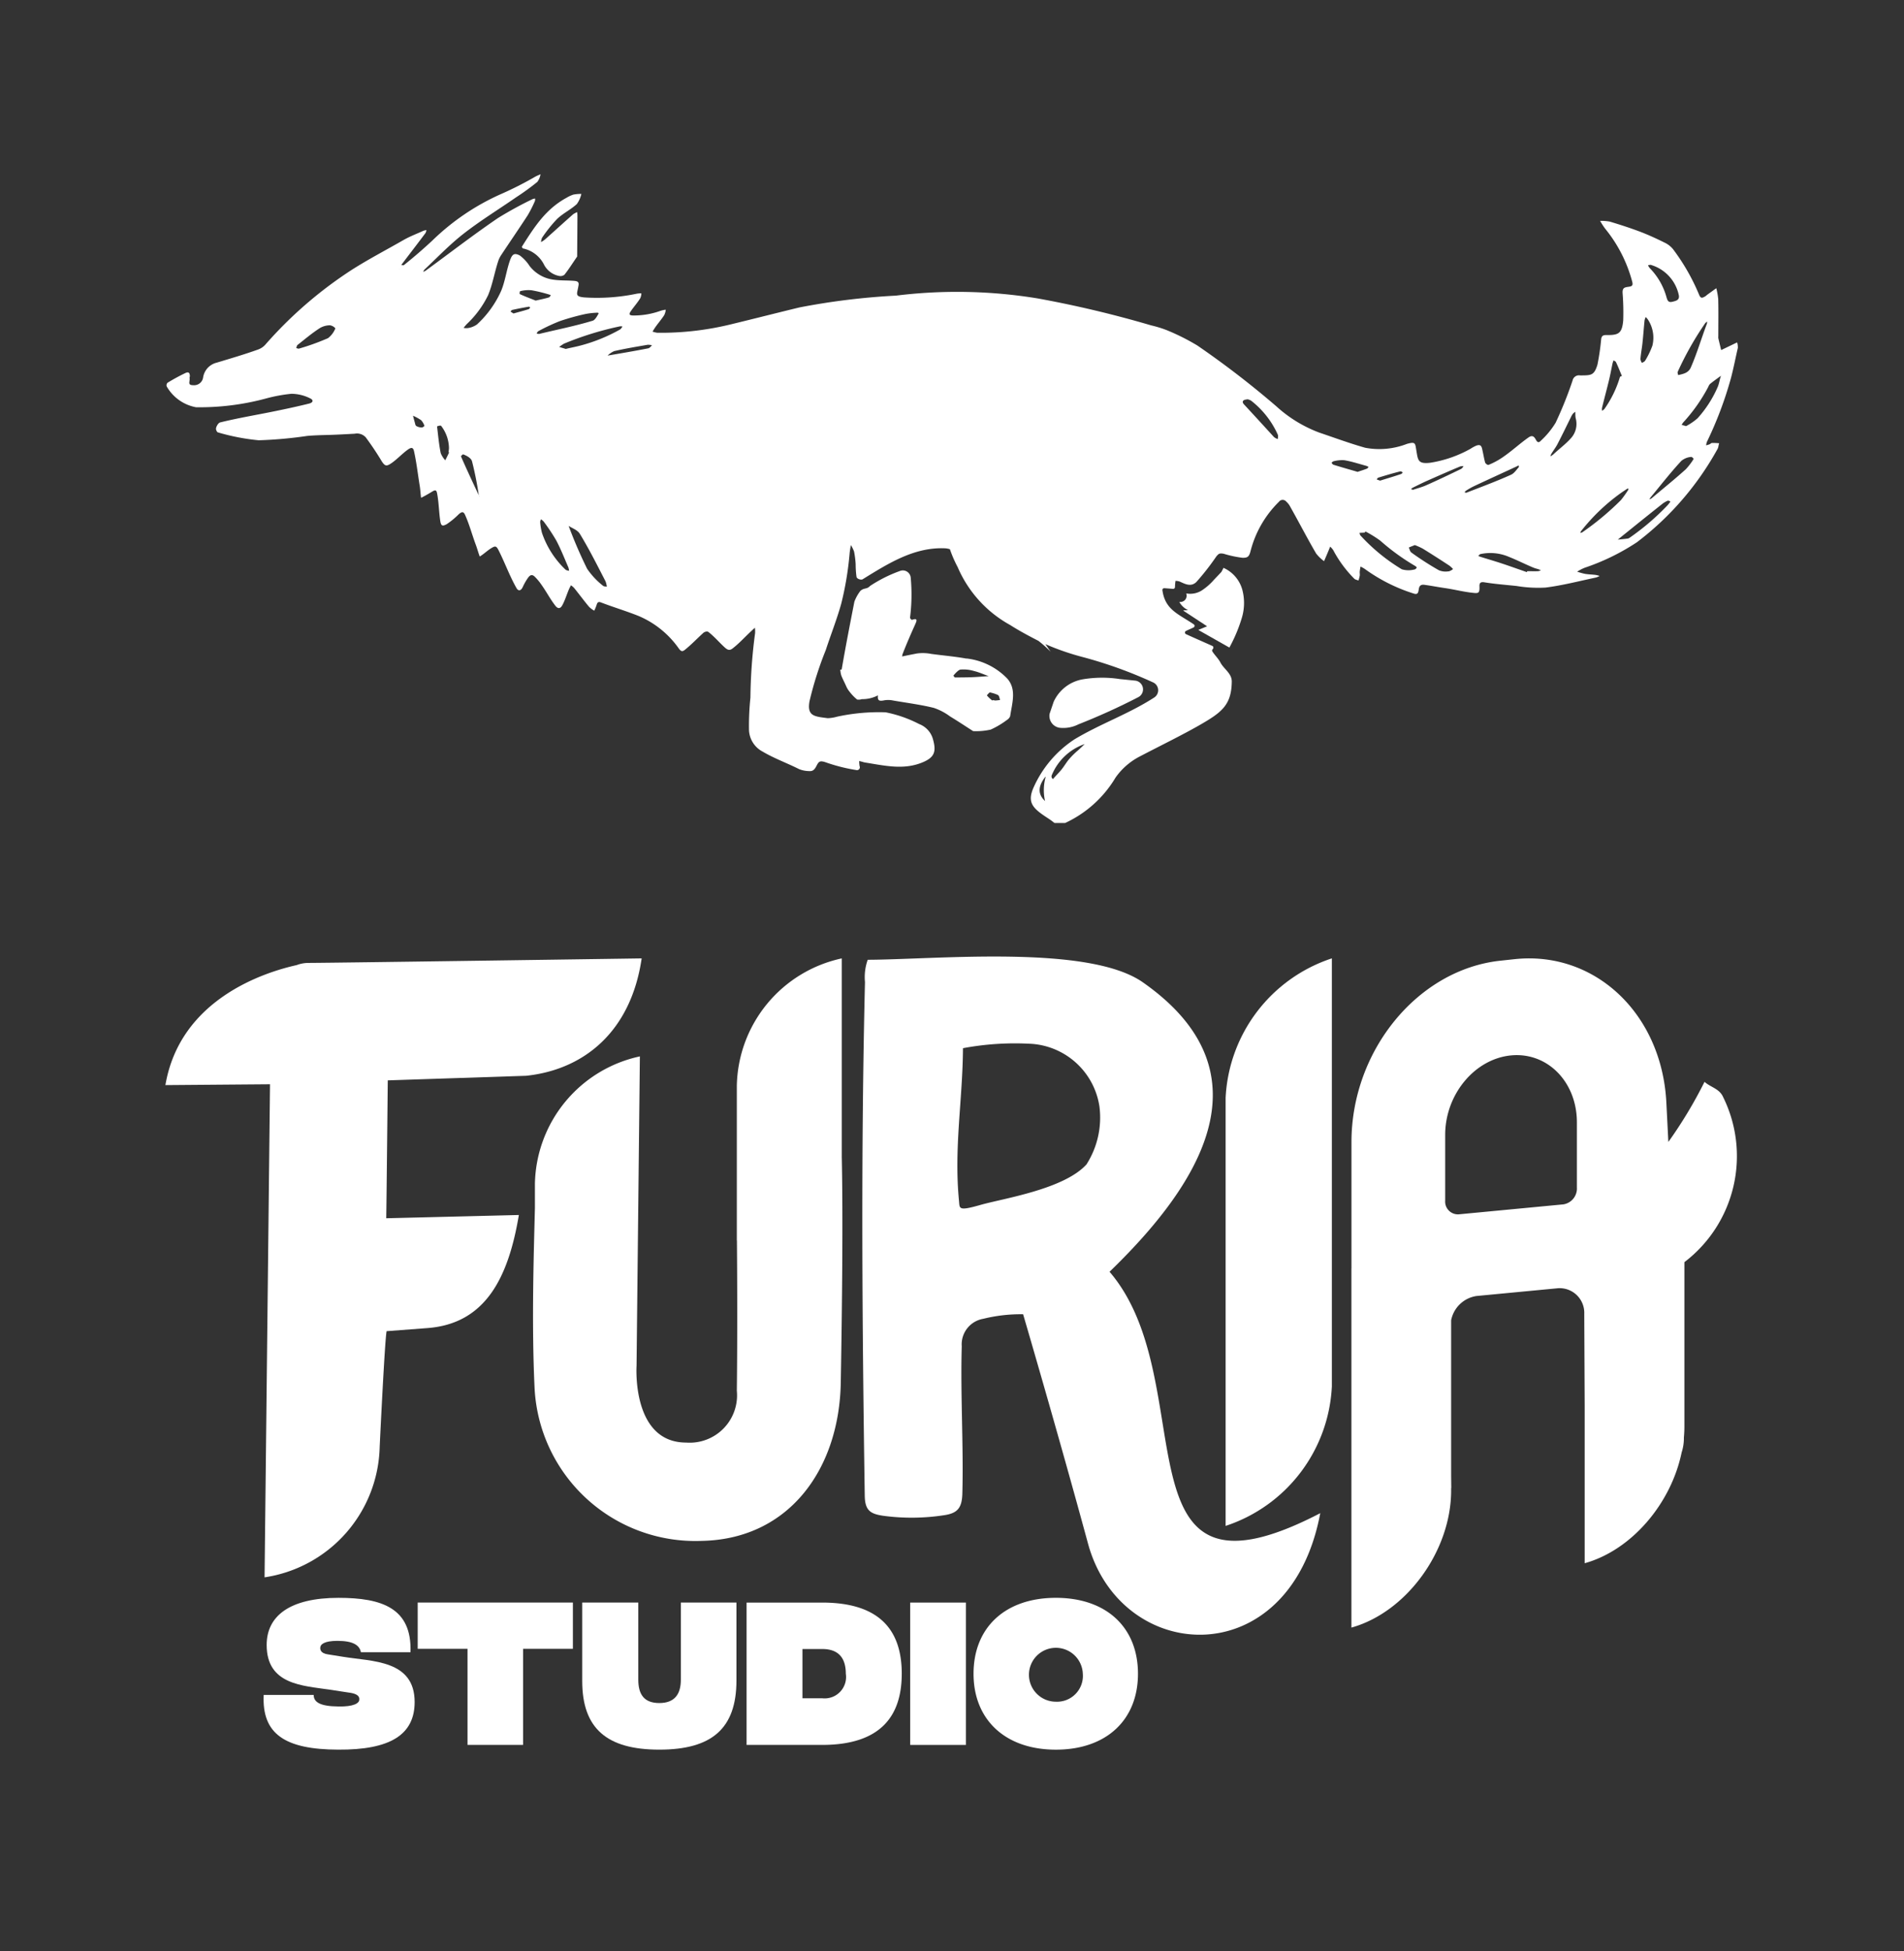
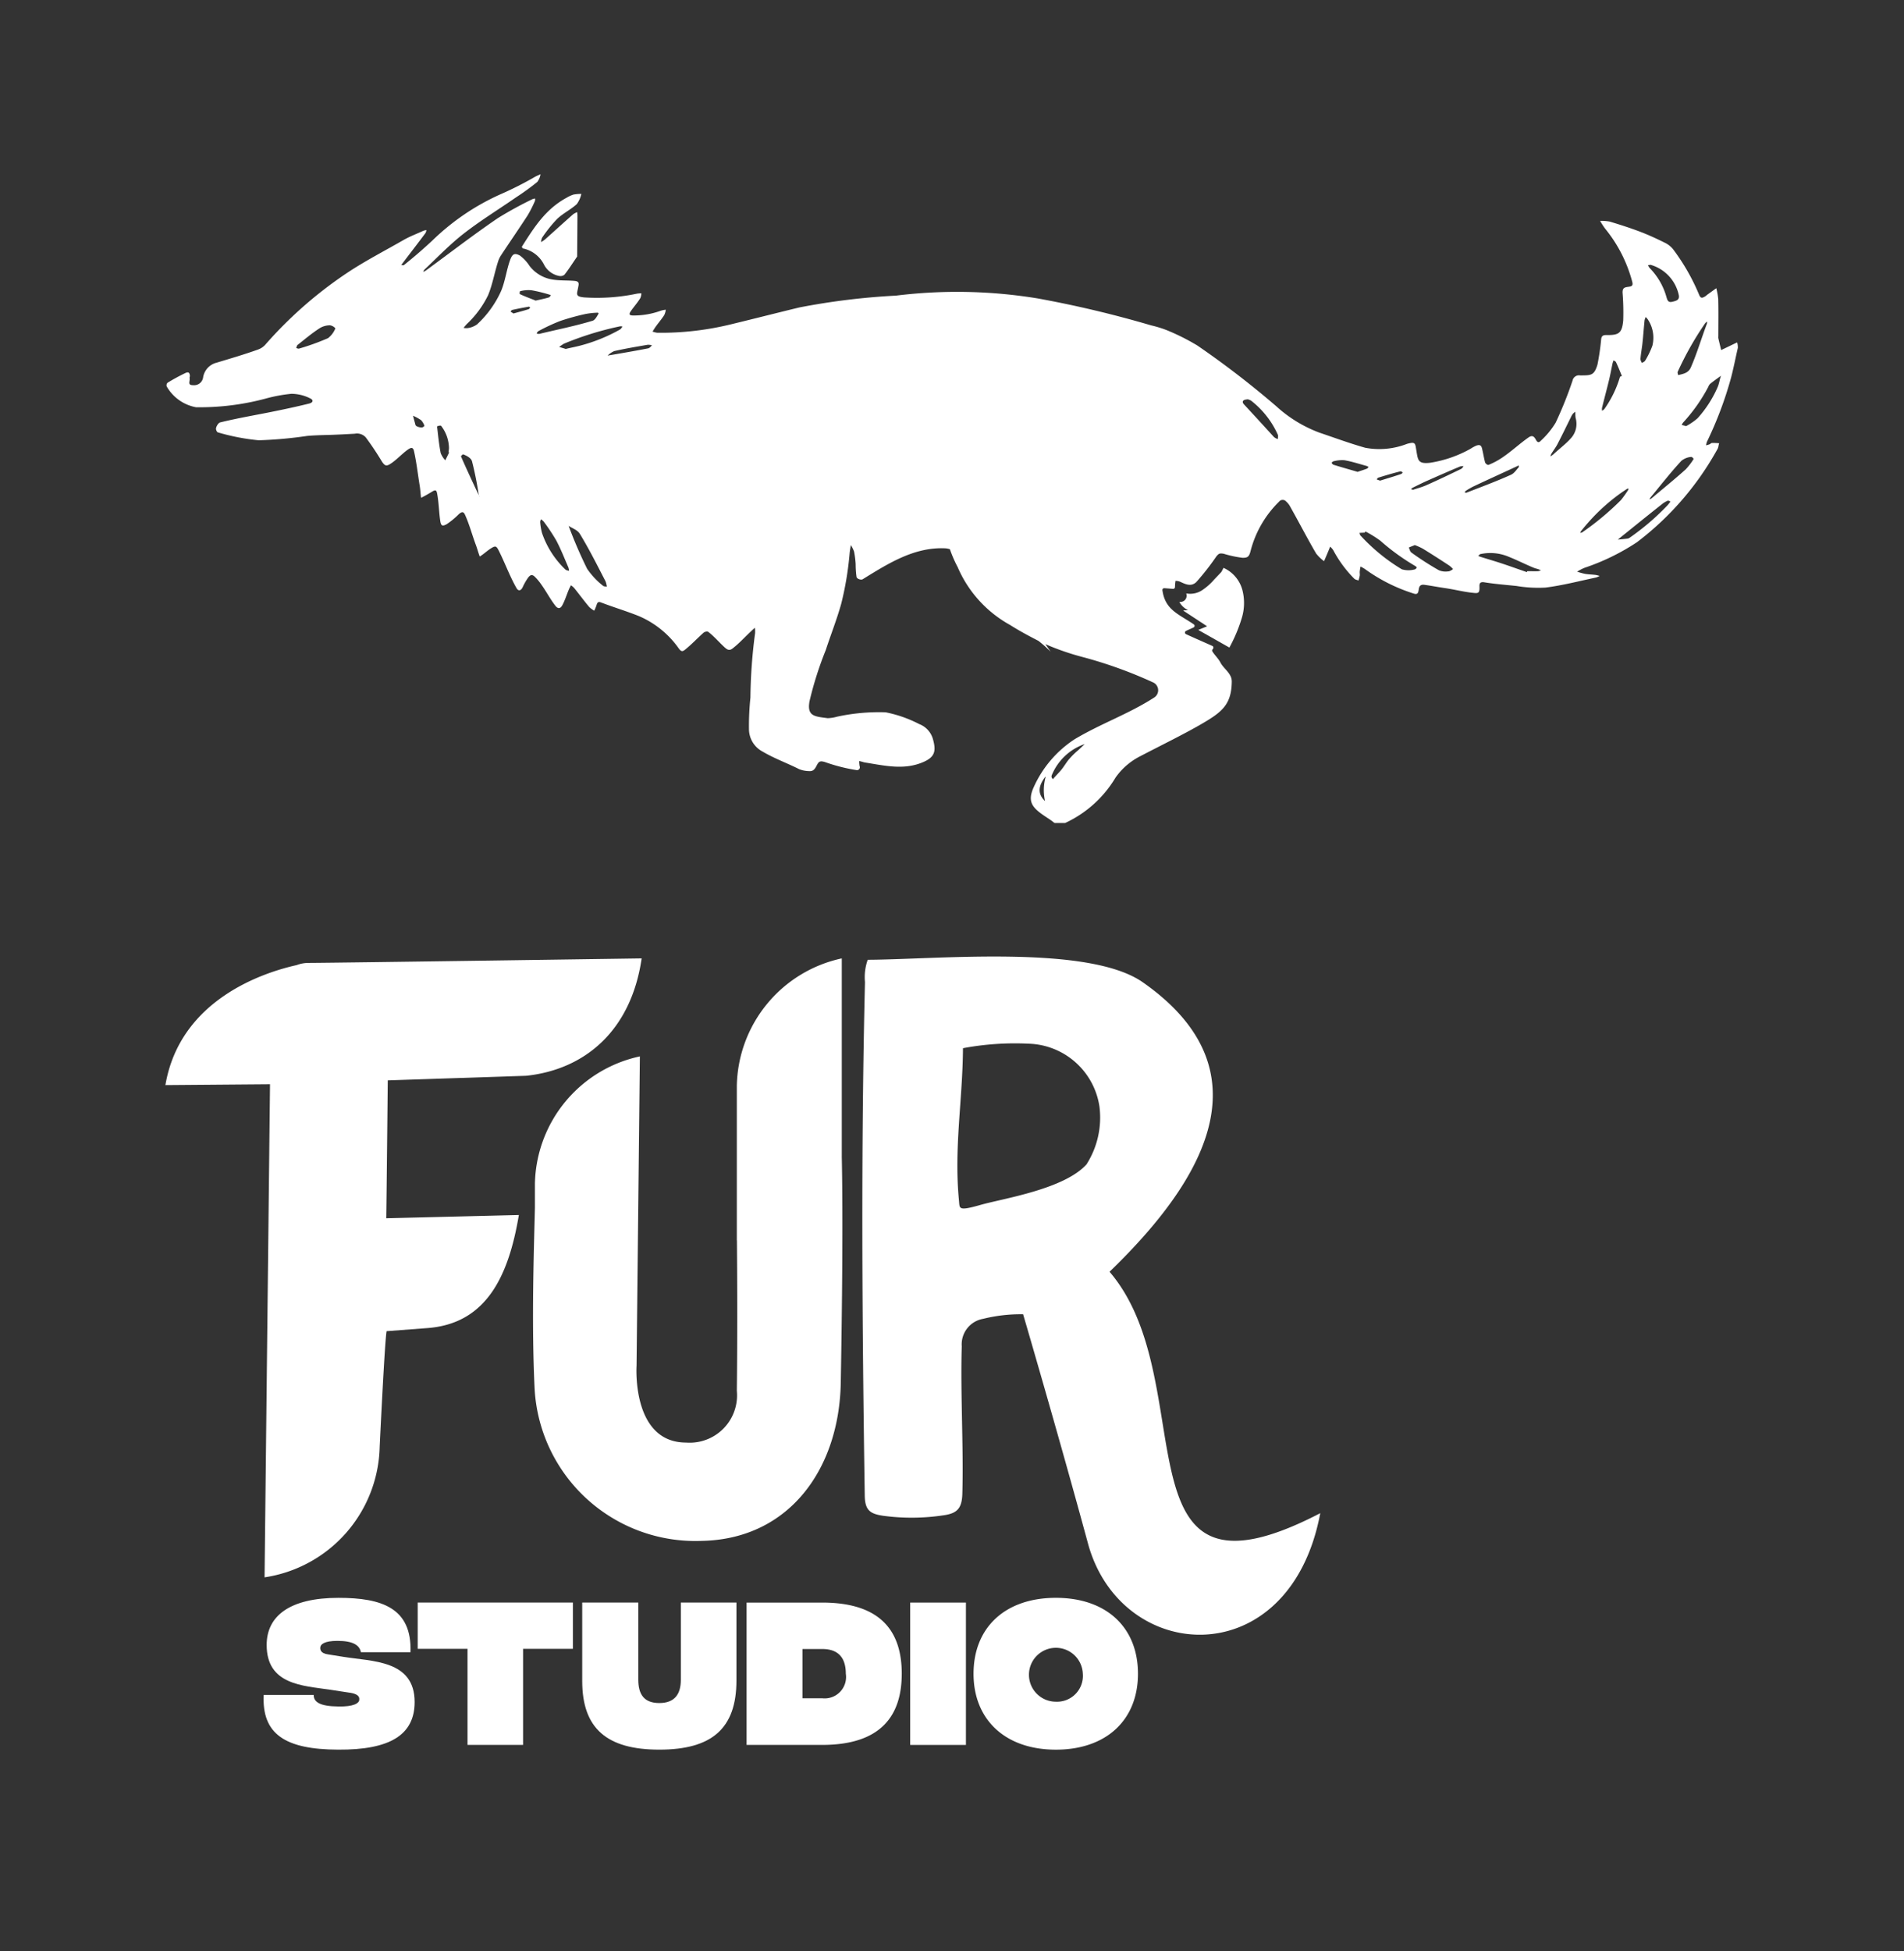
<svg xmlns="http://www.w3.org/2000/svg" id="Capa_1" data-name="Capa 1" width="160" height="163.92" viewBox="0 0 160 163.92">
  <rect x="0" y="0" width="160" height="163.92" fill="#333333" stroke="none" />
  <g id="Grupo_13" data-name="Grupo 13">
    <g id="Grupo_12" data-name="Grupo 12" transform="translate(13.896 14.639)">
      <g id="Grupo_10" data-name="Grupo 10" transform="translate(0 65.721)">
        <g id="Grupo_8" data-name="Grupo 8">
          <path id="Trazado_54" data-name="Trazado 54" d="M305.578,342.975c-17.553,9.113-9.7-10.971-17.7-20.285,7.26-7.018,13.828-16.6,2.794-24.319-4.56-3.193-17.3-1.913-23.115-1.891a4.33,4.33,0,0,0-.231,1.875c-.345,14.205-.236,28.861-.019,43.144.019,1.248.467,1.533,1.565,1.693a17.952,17.952,0,0,0,5.1-.049c1.107-.163,1.5-.583,1.536-1.807.109-3.983-.168-8.413-.049-12.382a2.177,2.177,0,0,1,1.8-2.311,13.086,13.086,0,0,1,3.356-.383s2.935,9.995,5.45,19.254c2.767,10.19,16.956,11.077,19.52-2.539Zm-19.615-29.33c-1.875,2.113-7.016,2.884-8.918,3.426s-1.753.317-1.818-.339c-.434-4.438.307-8.481.334-12.824a23.68,23.68,0,0,1,5.532-.377,6.2,6.2,0,0,1,5.936,5.277,7.306,7.306,0,0,1-1.069,4.832Z" transform="translate(-208.535 -296.209)" fill="#fff" />
-           <path id="Trazado_55" data-name="Trazado 55" d="M379.63,344.45h0V308.49a13.005,13.005,0,0,1,8.928-11.72h0v35.96A13.005,13.005,0,0,1,379.63,344.45Z" transform="translate(-290.533 -296.618)" fill="#fff" />
-           <path id="Trazado_56" data-name="Trazado 56" d="M449.829,308.414c-.315-.695-1.058-.811-1.557-1.262a37.485,37.485,0,0,1-3.039,5.049l-.168-3.31c-.38-7.469-6.009-12.775-12.773-12.043l-1.188.128c-6.926.749-12.5,7.542-12.5,15.239v10.619H418.6V353c4.628-1.289,8.38-6.446,8.38-11.519v-.2h.011l-.011-1v-13.1a2.553,2.553,0,0,1,2.13-2.037l6.856-.654a2.073,2.073,0,0,1,2.2,2.162l.035,7.762v13.18c3.953-1.1,7.265-5.024,8.147-9.305a3.854,3.854,0,0,0,.19-1.259c.03-.317.043-.635.043-.952V322.3a11.2,11.2,0,0,0,3.247-13.885Zm-12.279,7.661a1.351,1.351,0,0,1-1.137,1.37l-8.8.838a1.074,1.074,0,0,1-1.134-1.153V311.61c0-3.4,2.48-6.386,5.534-6.679s5.534,2.227,5.534,5.624v5.521Z" transform="translate(-318.931 -296.626)" fill="#fff" />
          <path id="Trazado_57" data-name="Trazado 57" d="M191.052,313.427V296.78a11.165,11.165,0,0,0-8.82,10.708v12.984h.008c.062,7.678-.008,12.626-.008,12.626a3.978,3.978,0,0,1-4.259,4.357c-4.6,0-4.167-6.46-4.167-6.46l.279-25.982a11.165,11.165,0,0,0-8.82,10.708v2.018c-.092,3.738-.288,9.645-.03,15.106a13.529,13.529,0,0,0,13.958,12.873l.279-.008c7.206-.236,11.367-6.074,11.495-13.283.114-6.438.193-13.923.084-19Z" transform="translate(-134.21 -296.625)" fill="#fff" />
          <path id="Trazado_58" data-name="Trazado 58" d="M69.91,307.027l11.625-.385c4.851-.51,8.809-3.7,9.71-9.862,0,0-24.94.364-28,.38a2.829,2.829,0,0,0-.993.184c-2.656.589-9.8,2.832-11.028,10.081l8.79-.071-.458,41.424a11.355,11.355,0,0,0,9.674-10.958s.423-8.915.581-9.723l3.437-.26c4.851-.369,6.791-4.194,7.678-9.5l-11.145.274C69.8,317.9,69.91,307.027,69.91,307.027Z" transform="translate(-51.22 -296.625)" fill="#fff" />
        </g>
        <g id="Grupo_9" data-name="Grupo 9" transform="translate(8.255 53.874)">
          <path id="Trazado_59" data-name="Trazado 59" d="M81.657,502.955h4.2c0,.6.526.955,2.065.969,1.281.03,1.766-.271,1.766-.57,0-.084.1-.483-.9-.6l-1.582-.241c-2.263-.342-5.3-.4-5.3-3.757,0-2.434,1.937-3.958,6.036-3.958,3.644,0,6.18.855,6.05,4.569H89.825c-.114-.6-.67-.955-1.978-.955-1.11,0-1.438.3-1.438.583,0,.087-.027.469.67.556l1.253.2c2.434.4,6.009.255,6.009,3.8,0,2.762-2.078,4.029-6.422,4-4.457-.014-6.422-1.3-6.264-4.6Z" transform="translate(-81.648 -494.797)" fill="#fff" />
          <path id="Trazado_60" data-name="Trazado 60" d="M142.421,500.138h-4.186v8.071h-4.669v-8.071H129.38V496.25h13.041v3.888Z" transform="translate(-116.43 -495.854)" fill="#fff" />
          <path id="Trazado_61" data-name="Trazado 61" d="M180.34,502.842V496.25h4.712v6.479c0,1.2.456,1.964,1.766,1.964s1.81-.768,1.81-1.964V496.25H193.3V502.8c0,4.042-2.078,5.808-6.479,5.808S180.34,506.841,180.34,502.842Z" transform="translate(-153.565 -495.854)" fill="#fff" />
          <path id="Trazado_62" data-name="Trazado 62" d="M244.289,502.239c0,3.445-1.666,5.979-6.69,5.979H231.25V496.26H237.6c5.024,0,6.69,2.507,6.69,5.979Zm-4.7,0c0-1.666-.969-2.078-1.978-2.078h-1.666V504.3h1.666A1.8,1.8,0,0,0,239.59,502.239Z" transform="translate(-190.663 -495.861)" fill="#fff" />
          <path id="Trazado_63" data-name="Trazado 63" d="M281.93,496.26h4.683v11.959H281.93Z" transform="translate(-227.594 -495.861)" fill="#fff" />
          <path id="Trazado_64" data-name="Trazado 64" d="M301.55,501.168c0-3.888,2.661-6.378,6.918-6.378s6.9,2.491,6.9,6.378-2.661,6.378-6.9,6.378S301.55,505.04,301.55,501.168Zm9.183,0a2.264,2.264,0,1,0-2.263,2.349A2.172,2.172,0,0,0,310.733,501.168Z" transform="translate(-241.891 -494.79)" fill="#fff" />
        </g>
      </g>
      <g id="Grupo_11" data-name="Grupo 11" transform="translate(0.095)">
        <path id="Trazado_65" data-name="Trazado 65" d="M183.543,68.095c-.136.06-.269.128-.4.19l-.928.445c-.079-.336-.165-.667-.239-1a.843.843,0,0,1,0-.165c0-1.044.019-2.086-.008-3.131a6.358,6.358,0,0,0-.16-.9c-.247.174-.5.361-.741.532-.062.043-.125.111-.176.141-.26.157-.388.209-.526-.117a17.516,17.516,0,0,0-2.2-3.844,2.022,2.022,0,0,0-.716-.548c-.659-.328-1.327-.635-2.016-.9-.846-.32-1.709-.6-2.58-.86a3.826,3.826,0,0,0-.808-.06,5.686,5.686,0,0,0,.431.665A11.836,11.836,0,0,1,174.745,63c.084.345-.054.38-.366.423s-.464.109-.448.5a20.807,20.807,0,0,1,.054,2.314c-.1,1.142-.426,1.243-1.451,1.232-.239,0-.361.073-.4.328a20.365,20.365,0,0,1-.312,2.149c-.282.941-.545.906-1.454.914a.551.551,0,0,0-.64.434,32.574,32.574,0,0,1-1.422,3.54,6.988,6.988,0,0,1-1.245,1.514c-.184.2-.3.125-.412-.079-.157-.3-.32-.41-.629-.193-.7.491-1.34,1.085-2.054,1.584a6.147,6.147,0,0,1-1.3.716c-.076.03-.263-.109-.29-.214-.1-.374-.165-.8-.258-1.172-.071-.279-.2-.315-.456-.241a2.887,2.887,0,0,0-.5.269,10.14,10.14,0,0,1-3.4,1.18c-1.036.119-1.025-.22-1.164-1.05-.1-.6-.065-.735-.784-.537a6.4,6.4,0,0,1-3.511.326c-1.289-.364-2.558-.833-3.855-1.272a11.154,11.154,0,0,1-3.611-2.208,76.643,76.643,0,0,0-6.641-5.111,18.6,18.6,0,0,0-2.6-1.3,9.481,9.481,0,0,0-1.275-.388,92.059,92.059,0,0,0-9.552-2.268,41.852,41.852,0,0,0-11.9-.233,58.293,58.293,0,0,0-8.1.99c-1.725.415-3.828.952-5.678,1.4a24.819,24.819,0,0,1-6.275.73,1.91,1.91,0,0,1-.4-.1c.079-.13.157-.258.244-.383.241-.339.51-.651.738-1a1.45,1.45,0,0,0,.13-.453,2.221,2.221,0,0,0-.421.084,6.615,6.615,0,0,1-2.358.4c-.342-.019-.312-.141-.133-.4.222-.32.556-.7.773-1.061a1.055,1.055,0,0,0,.087-.4,2.218,2.218,0,0,0-.38.03,16.32,16.32,0,0,1-4.428.312c-.768-.076-.61-.266-.5-.855.057-.293.111-.494-.312-.532-.581-.052-1.264-.014-1.869-.117a3.03,3.03,0,0,1-1.907-1.139,3.4,3.4,0,0,0-.814-.876c-.429-.225-.619-.144-.8.326-.312.825-.423,1.8-.77,2.64a8.582,8.582,0,0,1-2.027,2.819,1.743,1.743,0,0,1-.765.309,1.172,1.172,0,0,1-.364-.014,3.081,3.081,0,0,1,.269-.323A8.3,8.3,0,0,0,78.6,64.112c.377-.914.534-1.9.844-2.846a2.038,2.038,0,0,1,.241-.5c.743-1.126,1.508-2.233,2.244-3.367a10.759,10.759,0,0,0,.6-1.183A.555.555,0,0,0,82.545,56a.979.979,0,0,0-.2.043,32.124,32.124,0,0,0-2.925,1.6c-2.065,1.408-4.042,2.935-6.061,4.411a1.31,1.31,0,0,1-.214.106.661.661,0,0,1,.1-.187c1.074-1.007,2.1-2.084,3.256-2.99,1.424-1.115,2.952-2.048,4.436-3.077a20.6,20.6,0,0,0,1.793-1.3A1.4,1.4,0,0,0,83,53.96c-.152.071-.326.138-.472.222a29.34,29.34,0,0,1-2.93,1.479,19.782,19.782,0,0,0-5.684,3.866q-1.152,1.074-2.39,2.062c-.046.038-.163,0-.22-.011.676-.9,1.367-1.785,2.04-2.691a.692.692,0,0,0,.065-.239,1.53,1.53,0,0,0-.266.068c-.537.247-1.1.456-1.617.749-1.451.833-2.957,1.617-4.365,2.512a34.794,34.794,0,0,0-7.3,6.316,1.5,1.5,0,0,1-.591.391c-1.131.407-2.393.776-3.5,1.11a1.512,1.512,0,0,0-1.123,1.245.763.763,0,0,1-.819.643c-.526,0-.271-.293-.315-.6-.011-.068.027-.13.024-.171-.016-.266-.1-.377-.369-.255a16.279,16.279,0,0,0-1.506.819.3.3,0,0,0-.071.315,3.592,3.592,0,0,0,2.458,1.744,21.393,21.393,0,0,0,5.863-.73,13.053,13.053,0,0,1,2.146-.4,3.548,3.548,0,0,1,1.6.391c.288.141.236.347-.117.434-.931.231-1.934.448-2.919.648-1.5.307-3.028.559-4.539.931-.16.041-.326.323-.353.513-.011.087.068.3.165.326a18.227,18.227,0,0,0,3.429.662,35.357,35.357,0,0,0,4.075-.366c.551-.049,1.112-.065,1.66-.079.773-.019,1.574-.065,2.33-.106a.992.992,0,0,1,.922.3,24.717,24.717,0,0,1,1.375,2.059c.239.345.364.388.708.168.51-.326.993-.868,1.481-1.207.266-.184.423-.179.494.141.214.95.323,1.953.483,2.922.054.328.065.67.114,1,.293-.141.665-.358.922-.515s.364-.16.421.133c.146.741.157,1.609.269,2.336.065.431.2.445.54.263a6.573,6.573,0,0,0,1.009-.833c.255-.225.4-.239.524.03.374.822.6,1.7.914,2.537.122.326.206.662.331.982.309-.184.651-.507.939-.684.353-.214.445-.231.64.155.521,1.023.925,2.157,1.508,3.182.157.274.38.241.532-.106a4.916,4.916,0,0,1,.453-.784c.155-.2.309-.282.524-.092a4.348,4.348,0,0,1,.572.678c.415.575.749,1.226,1.186,1.788.187.241.4.285.575-.03.222-.393.38-.922.567-1.356.046-.109.111-.228.168-.334a1.587,1.587,0,0,1,.263.222c.429.529.825,1.072,1.264,1.593a1.909,1.909,0,0,0,.429.317,3.044,3.044,0,0,0,.2-.488c.068-.22.157-.282.358-.206,1.058.407,2.151.73,3.2,1.153a7.888,7.888,0,0,1,3.361,2.737c.176.228.282.266.5.092.543-.434,1.036-.958,1.549-1.422.106-.095.326-.152.421-.079.5.385.917.884,1.365,1.291.247.225.415.3.681.09.548-.423,1.012-.944,1.525-1.419.1-.095.231-.22.342-.312a2.356,2.356,0,0,1,.014.458,43.965,43.965,0,0,0-.391,5.407,23,23,0,0,0-.122,2.659,2.14,2.14,0,0,0,1.15,1.88c.963.572,2.043.958,3.049,1.465a2.327,2.327,0,0,0,.819.171c.366.035.5-.138.657-.439.19-.374.288-.45.722-.315a14.551,14.551,0,0,0,2.621.667.238.238,0,0,0,.279-.326,2.384,2.384,0,0,1-.035-.429c.171.024.342.1.515.125,1.679.269,3.266.648,4.862-.038,1.012-.434,1.1-.958.808-1.972a1.9,1.9,0,0,0-1.139-1.221,10.556,10.556,0,0,0-2.824-.99,16.589,16.589,0,0,0-4.064.364,3.328,3.328,0,0,1-.8.13c-1.1-.144-1.766-.155-1.53-1.435a29.527,29.527,0,0,1,1.365-4.292c.4-1.234.936-2.585,1.3-3.9a26.646,26.646,0,0,0,.708-4.281c.024-.22.062-.421.1-.632a2.611,2.611,0,0,1,.269.545,7.709,7.709,0,0,1,.133,1.061,7.853,7.853,0,0,0,.073,1.066c.038.171.374.277.51.2,2.184-1.346,4.376-2.743,7-2.6a2.221,2.221,0,0,1,.336.071,10.223,10.223,0,0,0,.651,1.5,10.091,10.091,0,0,0,4.417,4.872c.76.486,1.579.92,2.377,1.332a10.589,10.589,0,0,1,1.025.914c-.152-.214-.293-.426-.45-.643A21.6,21.6,0,0,0,128.6,94.53a36.949,36.949,0,0,1,5.876,2.119.724.724,0,0,1,.084,1.278c-2.146,1.384-4.449,2.168-6.679,3.5a9.389,9.389,0,0,0-3.41,3.972c-.581,1.24-.174,1.75.852,2.45.244.168.586.374.827.581a.149.149,0,0,0,.095.033c.266,0,.532,0,.8,0a.145.145,0,0,0,.068-.014,9.639,9.639,0,0,0,4.208-3.8,5.653,5.653,0,0,1,2.032-1.774c1.663-.871,3.714-1.869,5.214-2.743,1.72-1,2.5-1.633,2.523-3.551.008-.692-.667-1.05-.958-1.609-.176-.336-.467-.6-.67-.92a.151.151,0,0,1,.033-.2l.014-.014c.041-.041.062-.2-.041-.247-.746-.336-1.481-.654-2.222-.993a.15.15,0,0,1,0-.274c.2-.1.426-.187.629-.288a.15.15,0,0,0,.03-.258c-1.27-.871-2.423-1.207-2.645-2.887a.149.149,0,0,1,.163-.155c.241.014.488.038.732.054a.151.151,0,0,0,.163-.146,3.752,3.752,0,0,1,.046-.524,1.047,1.047,0,0,1,.385.073c.486.228.925.426,1.354.035a20.853,20.853,0,0,0,1.693-2.165c.212-.25.277-.277.613-.222a9.092,9.092,0,0,0,1.6.342c.388-.005.524-.065.648-.521a8.9,8.9,0,0,1,2.4-4.189.384.384,0,0,1,.6-.024,1.537,1.537,0,0,1,.358.464c.73,1.294,1.411,2.621,2.165,3.909a3.323,3.323,0,0,0,.665.643c.128-.288.247-.578.369-.865.049-.119.095-.236.144-.355a1.459,1.459,0,0,1,.258.293,10.058,10.058,0,0,0,1.769,2.4c.09.09.239.1.353.152a3.091,3.091,0,0,0,.106-.4c.019-.13-.011-.225,0-.355s.043-.282.065-.418a2.851,2.851,0,0,1,.358.2,14.3,14.3,0,0,0,4.14,2.078c.293.084.355-.06.393-.342s.138-.448.488-.4c.562.076,1.156.193,1.739.277.822.119,1.633.339,2.48.41.347.03.407-.079.4-.494-.005-.184-.043-.48.4-.407.822.136,1.812.217,2.708.309a11.041,11.041,0,0,0,2.436.136c1.427-.179,2.84-.548,4.251-.846a1.63,1.63,0,0,0,.3-.13,2.041,2.041,0,0,0-.336-.087c-.3-.038-.6-.041-.893-.09a6.084,6.084,0,0,1-.659-.184,3.963,3.963,0,0,1,.629-.328,18.778,18.778,0,0,0,4.392-2.143,24.893,24.893,0,0,0,6.78-7.846c.079-.138.071-.326.136-.469a4.659,4.659,0,0,0-.616-.024c-.068.005-.122.079-.2.111a2.141,2.141,0,0,1-.282.084,1.17,1.17,0,0,1,.073-.309,31.412,31.412,0,0,0,2.01-5.331c.222-.838.385-1.7.581-2.542a1.409,1.409,0,0,0-.057-.458ZM65.166,67.72a19.726,19.726,0,0,1-2.447.884c-.079.027-.165-.027-.244-.041.03-.084.043-.212.117-.269.619-.486,1.191-.974,1.858-1.405a1.67,1.67,0,0,1,.86-.239.755.755,0,0,1,.453.255,1.947,1.947,0,0,1-.6.811Zm5.99-5.787s-.005-.019,0-.024.008,0,.008.005,0,.019-.008.016Zm1.883,13.3a.924.924,0,0,1-.467-.117c-.09-.054-.1-.176-.128-.277-.054-.193-.109-.4-.157-.591a3.849,3.849,0,0,1,.686.377,1.372,1.372,0,0,1,.277.477C73.2,75.148,73.109,75.232,73.039,75.23ZM75,77.989a1.854,1.854,0,0,1-.385-.6c-.152-.749-.217-1.492-.307-2.246.076-.033.293-.106.347-.038a3.149,3.149,0,0,1,.654,1.858,2.792,2.792,0,0,1-.038.334c0,.022.057.011.052.024C75.225,77.541,75.111,77.766,75,77.989Zm1.319-.328c-.014-.033.16-.176.174-.171.285.1.662.3.749.572a27.776,27.776,0,0,1,.572,2.868c-.507-1.091-1.015-2.16-1.495-3.266Zm1.533,3.364s-.016-.016-.008-.019.03.005.033.016-.022.005-.027,0Zm47.553,25.6-.008-.008c-.7-.657-.51-1.346.035-2.046.005.011.008.019.014.03A4.155,4.155,0,0,0,125.4,106.624Zm2.724-4.232a6.606,6.606,0,0,0-.741.743c-.22.271-.369.537-.589.814s-.5.543-.73.819a.255.255,0,0,1-.1-.334,4.618,4.618,0,0,1,2.746-2.6h.008c-.187.19-.391.38-.589.556ZM89.894,66.757c-.068.076-.122.193-.209.244a14.038,14.038,0,0,1-3.272,1.335c-.448.122-.849.19-1.291.3-.182-.06-.369-.109-.551-.168a4.333,4.333,0,0,1,.4-.274,26.4,26.4,0,0,1,4.707-1.457.571.571,0,0,1,.214.019ZM82.01,65.292c-.426.138-.852.244-1.281.366-.081-.054-.168-.106-.25-.163.038-.043.087-.122.144-.136.467-.106.92-.19,1.389-.271.041-.008.092.038.122.065-.03.046-.073.119-.125.138Zm.581-.719c-.448-.182-.89-.339-1.332-.548-.035-.016.005-.236.024-.239a2.754,2.754,0,0,1,.971-.079,12.475,12.475,0,0,1,1.381.331,2.094,2.094,0,0,1,.231.079c-.041.062-.092.168-.163.19-.372.114-.738.179-1.112.269Zm.2,2.792a.715.715,0,0,1-.119-.033c.046-.065.092-.168.165-.2a16.529,16.529,0,0,1,1.793-.836,20.033,20.033,0,0,1,2.168-.6,6.42,6.42,0,0,1,1-.106.1.1,0,0,1,.087.062c-.111.2-.288.548-.5.613-1.5.453-2.987.743-4.5,1.11a.211.211,0,0,1-.087-.011Zm2.322,19.821A7.655,7.655,0,0,1,83.128,84.1a4.861,4.861,0,0,1-.155-.92.524.524,0,0,1,.068-.231,1.139,1.139,0,0,1,.236.2,16.259,16.259,0,0,1,1.044,1.571c.393.741.689,1.506,1.023,2.273a1.255,1.255,0,0,1,.054.288c-.087-.035-.214-.033-.282-.1Zm3.12,1.329A6.469,6.469,0,0,1,86.915,87.1,38.364,38.364,0,0,1,85.364,83.5c.331.222.735.328.955.689.781,1.283,1.451,2.626,2.143,3.964a1.821,1.821,0,0,1,.111.461c-.111-.035-.247-.005-.339-.1Zm.971-19.7c.936-.214,1.858-.366,2.8-.529a1.165,1.165,0,0,1,.361.043c-.084.087-.193.231-.309.255-1.142.225-2.276.415-3.416.61a1.785,1.785,0,0,1,.57-.383Zm55.762,7.393a.937.937,0,0,1-.331-.171c-.844-.928-1.677-1.837-2.528-2.754-.073-.079-.138-.206-.052-.3s.241-.09.364-.119a1.075,1.075,0,0,1,.288.111,7.492,7.492,0,0,1,2.254,2.87c.049.114-.005.25,0,.369Zm8.424,3.245c.621-.193,1.226-.372,1.858-.532.068-.016.152.052.209.087-.035.046-.084.117-.138.136-.589.2-1.177.372-1.766.556-.095-.035-.19-.065-.282-.1.03-.046.071-.128.122-.144Zm-1.717-.488c-.678-.2-1.359-.388-2.035-.6-.073-.024-.117-.106-.165-.163.043-.043.109-.117.165-.128a2.84,2.84,0,0,1,.912-.09c.643.109,1.234.309,1.858.477a1.1,1.1,0,0,1,.179.09c-.041.049-.09.122-.146.144-.258.1-.513.176-.77.266Zm4.791,8.193a2,2,0,0,1-1.08-.008,15.712,15.712,0,0,1-3.475-2.838c-.054-.054-.057-.152-.09-.222.147-.011.293-.016.437-.024.024-.033.046-.065.071-.095a9.936,9.936,0,0,1,1.245.773,18.477,18.477,0,0,0,2.922,2.119.478.478,0,0,1,.144.133c-.024.057-.119.16-.176.165Zm2.84.16a1.461,1.461,0,0,1-.814-.092,25.112,25.112,0,0,1-2.3-1.481c-.128-.087-.157-.29-.222-.426.168-.076.336-.138.507-.206a5.623,5.623,0,0,1,.665.3c.762.469,1.5.944,2.244,1.432a2.071,2.071,0,0,1,.3.282.975.975,0,0,1-.374.2Zm1.077-8.611c-.982.475-1.961.944-2.957,1.384-.358.157-.73.252-1.1.377-.057-.019-.114-.033-.174-.049a.689.689,0,0,1,.133-.119c.423-.209.844-.421,1.272-.61.906-.4,1.8-.795,2.716-1.177a.951.951,0,0,1,.3-.033c-.057.073-.111.184-.2.225Zm.456,2c-.054.022-.128-.014-.182-.022a.473.473,0,0,1,.1-.128,6.439,6.439,0,0,1,.648-.372c1.213-.572,2.428-1.123,3.644-1.687.052-.024.1-.054.152-.079.008.046.016.09.022.138-.2.214-.391.524-.662.646-1.229.556-2.474,1.012-3.722,1.5Zm5.985,6.6c-.3.011-.6,0-.9,0a.7.7,0,0,0-.038.079c-.689-.239-1.373-.486-2.065-.716-.6-.2-1.213-.377-1.82-.567a1.671,1.671,0,0,1-.193-.076c.052-.043.111-.144.179-.157a3.967,3.967,0,0,1,2.423.244c.7.279,1.348.613,2.043.9.136.057.279.084.418.133a1.8,1.8,0,0,1,.2.09,1.106,1.106,0,0,1-.241.068Zm2.694-11.088c-.426.458-.947.844-1.411,1.281a2.212,2.212,0,0,1-.233.163.8.8,0,0,1,.071-.214c.168-.277.369-.534.515-.814.391-.749.751-1.5,1.126-2.254a1.519,1.519,0,0,1,.16-.285,1.357,1.357,0,0,1,.212-.184c0,.084.008.144.005.233a1.916,1.916,0,0,0,.027.3,1.783,1.783,0,0,1-.475,1.772Zm11.351-9.734a.965.965,0,0,1,.163-.152.786.786,0,0,1-.011.179c-.464,1.224-.83,2.485-1.354,3.681-.2.458-.616.537-1.061.64-.022-.087-.073-.2-.035-.285A26.385,26.385,0,0,1,180.871,66.478Zm-4.6-4.921a3.366,3.366,0,0,1,2.377,2.5c.119.458-.2.529-.529.608s-.407-.079-.494-.385a5.6,5.6,0,0,0-1.394-2.428,1.206,1.206,0,0,1-.16-.252,1.276,1.276,0,0,1,.2-.035Zm-.665,6.576c.068-.632.111-1.259.176-1.9a1.06,1.06,0,0,1,.1-.285,1.7,1.7,0,0,1,.174.2,2.774,2.774,0,0,1,.383,2.211,6.9,6.9,0,0,1-.6,1.243c-.046.092-.187.149-.274.2a.664.664,0,0,1-.128-.323c.033-.458.122-.9.171-1.356ZM172.2,73.6c.193-.8.41-1.587.6-2.382.109-.456.19-.914.288-1.37a2.076,2.076,0,0,1,.084-.25c.062.038.163.071.2.138.187.385.336.776.5,1.167-.054.024-.106.049-.157.071a9.141,9.141,0,0,1-1.3,2.691c-.049.073-.141.114-.2.174a.794.794,0,0,1-.016-.239Zm-1.658,10.445c-.046.033-.114.024-.165.038a.514.514,0,0,1,.065-.141,16.317,16.317,0,0,1,3.391-3.234c.136-.095.288-.19.426-.288a1.412,1.412,0,0,1,.144-.071c.005.035.008.071.016.106a9.2,9.2,0,0,1-.627.879,23.2,23.2,0,0,1-3.253,2.71Zm7.16-2.268a20.522,20.522,0,0,1-3.169,2.713.387.387,0,0,1-.155.073c-.285.043-.564.062-.846.092.2-.165.4-.331.608-.494,1.025-.827,2.048-1.652,3.085-2.472a1.98,1.98,0,0,1,.494-.3c.06-.024.179.033.233.073-.073.1-.171.231-.25.315Zm1.511-3.006c-.931.838-1.891,1.609-2.843,2.412a1.021,1.021,0,0,1-.19.092,1.38,1.38,0,0,1,.106-.171c.86-1.031,1.663-2.073,2.585-3.066a1.478,1.478,0,0,1,.83-.331c.046-.008.19.109.2.174a5.345,5.345,0,0,1-.681.887Zm2.71-6.937a9.661,9.661,0,0,1-1.685,2.621,4.965,4.965,0,0,1-.971.665c-.122-.041-.244-.068-.366-.1a.905.905,0,0,1,.13-.214,14.093,14.093,0,0,0,2.105-2.99.7.7,0,0,1,.144-.239c.3-.244.608-.461.92-.689-.114.307-.149.651-.279.95Z" transform="translate(-51.571 -53.96)" fill="#fff" />
        <path id="Trazado_66" data-name="Trazado 66" d="M369.014,175.81c-.057.119-.119.239-.184.355-.2.214-.407.431-.613.646a5.028,5.028,0,0,1-1.012.893,1.823,1.823,0,0,1-1.327.263.546.546,0,0,1-.081.524.552.552,0,0,1-.5.19,1.627,1.627,0,0,0,.727.684,2.528,2.528,0,0,1-.35.022.382.382,0,0,0-.043.027q1,.655,2,1.313l-.741.307,2.615,1.481a12.967,12.967,0,0,0,1.061-2.545,4.329,4.329,0,0,0,.014-2.352,2.852,2.852,0,0,0-1.568-1.8Z" transform="translate(-280.186 -142.752)" fill="#fff" />
-         <path id="Trazado_67" data-name="Trazado 67" d="M327.424,213.78a54.247,54.247,0,0,0,5.038-2.284.739.739,0,0,0-.26-1.394c-.421-.043-.844-.087-1.264-.128a9.834,9.834,0,0,0-3.166.024,3.308,3.308,0,0,0-2.412,1.875l-.345,1.017a1.008,1.008,0,0,0,.833,1.172,2.81,2.81,0,0,0,1.574-.279Z" transform="translate(-250.805 -167.562)" fill="#fff" />
-         <path id="Trazado_68" data-name="Trazado 68" d="M270.84,184.061c-.922-.171-1.97-.26-2.938-.391a3.74,3.74,0,0,0-1.221-.038c-.412.079-.825.163-1.237.25a.738.738,0,0,1,.041-.22c.323-.825.662-1.609,1-2.358.168-.377.334-.686-.206-.5-.06.022-.193-.136-.171-.209a15.308,15.308,0,0,0,.054-3.329.664.664,0,0,0-.922-.559,11.747,11.747,0,0,0-2.493,1.251c-.29.307-.5.13-.819.421a3.485,3.485,0,0,0-.5.9c-.336,1.72-.711,3.619-1.069,5.7-.041.008-.081.016-.122.027.011.057.019.117.027.171a1.571,1.571,0,0,0,.09.374c.068.157.138.307.212.458s.149.323.217.467a1.977,1.977,0,0,0,.244.374,3.972,3.972,0,0,0,.629.651.8.8,0,0,0,.4-.033,2.821,2.821,0,0,0,1.351-.317c-.052.472.125.5.567.41a1.983,1.983,0,0,1,.692.019c1.148.2,2.32.347,3.44.624a4.925,4.925,0,0,1,1.359.714c.673.407,1.286.819,1.942,1.237a5.572,5.572,0,0,0,1.473-.128,7.162,7.162,0,0,0,1.384-.822.626.626,0,0,0,.255-.307c.16-1.1.564-2.257-.255-3.169a5.631,5.631,0,0,0-3.418-1.677Zm.518,1.563c-.494.019-.99.019-1.487.024a.48.48,0,0,1-.119-.163c.136-.163.412-.475.594-.5a3.035,3.035,0,0,1,1.131.119c.448.109.811.285,1.237.429-.453.03-.9.071-1.354.09Zm1.923,1.961a1.134,1.134,0,0,1-.2-.041c-.024,0-.033.038-.054.046a2.764,2.764,0,0,1-.461-.431c-.011-.016.206-.26.247-.255a3.113,3.113,0,0,1,.643.2.225.225,0,0,1,.122.122,2.169,2.169,0,0,1,.087.315c-.13.016-.26.035-.391.041Z" transform="translate(-203.622 -143.372)" fill="#fff" />
        <path id="Trazado_69" data-name="Trazado 69" d="M161.769,64.616a2.564,2.564,0,0,1,1.739,1.359,1.808,1.808,0,0,0,1.267.944.546.546,0,0,0,.445-.1c.4-.507.708-1.012,1.069-1.527.008-1.134.019-2.273.024-3.4,0-.117-.011-.217-.016-.331a1.473,1.473,0,0,0-.339.171c-.8.705-1.582,1.419-2.377,2.127a2.176,2.176,0,0,1-.326.214,1.007,1.007,0,0,1,.087-.364,11.723,11.723,0,0,1,1.259-1.574c.5-.477,1.134-.776,1.658-1.251a2.3,2.3,0,0,0,.383-.857,3.584,3.584,0,0,0-.665.057,2.813,2.813,0,0,0-.572.263c-1.772.966-2.7,2.444-3.76,4.113-.016.027.068.152.119.165Z" transform="translate(-131.78 -58.376)" fill="#fff" />
      </g>
    </g>
-     <rect id="Rectángulo_19" data-name="Rectángulo 19" width="160" height="163.92" fill="none" />
  </g>
</svg>